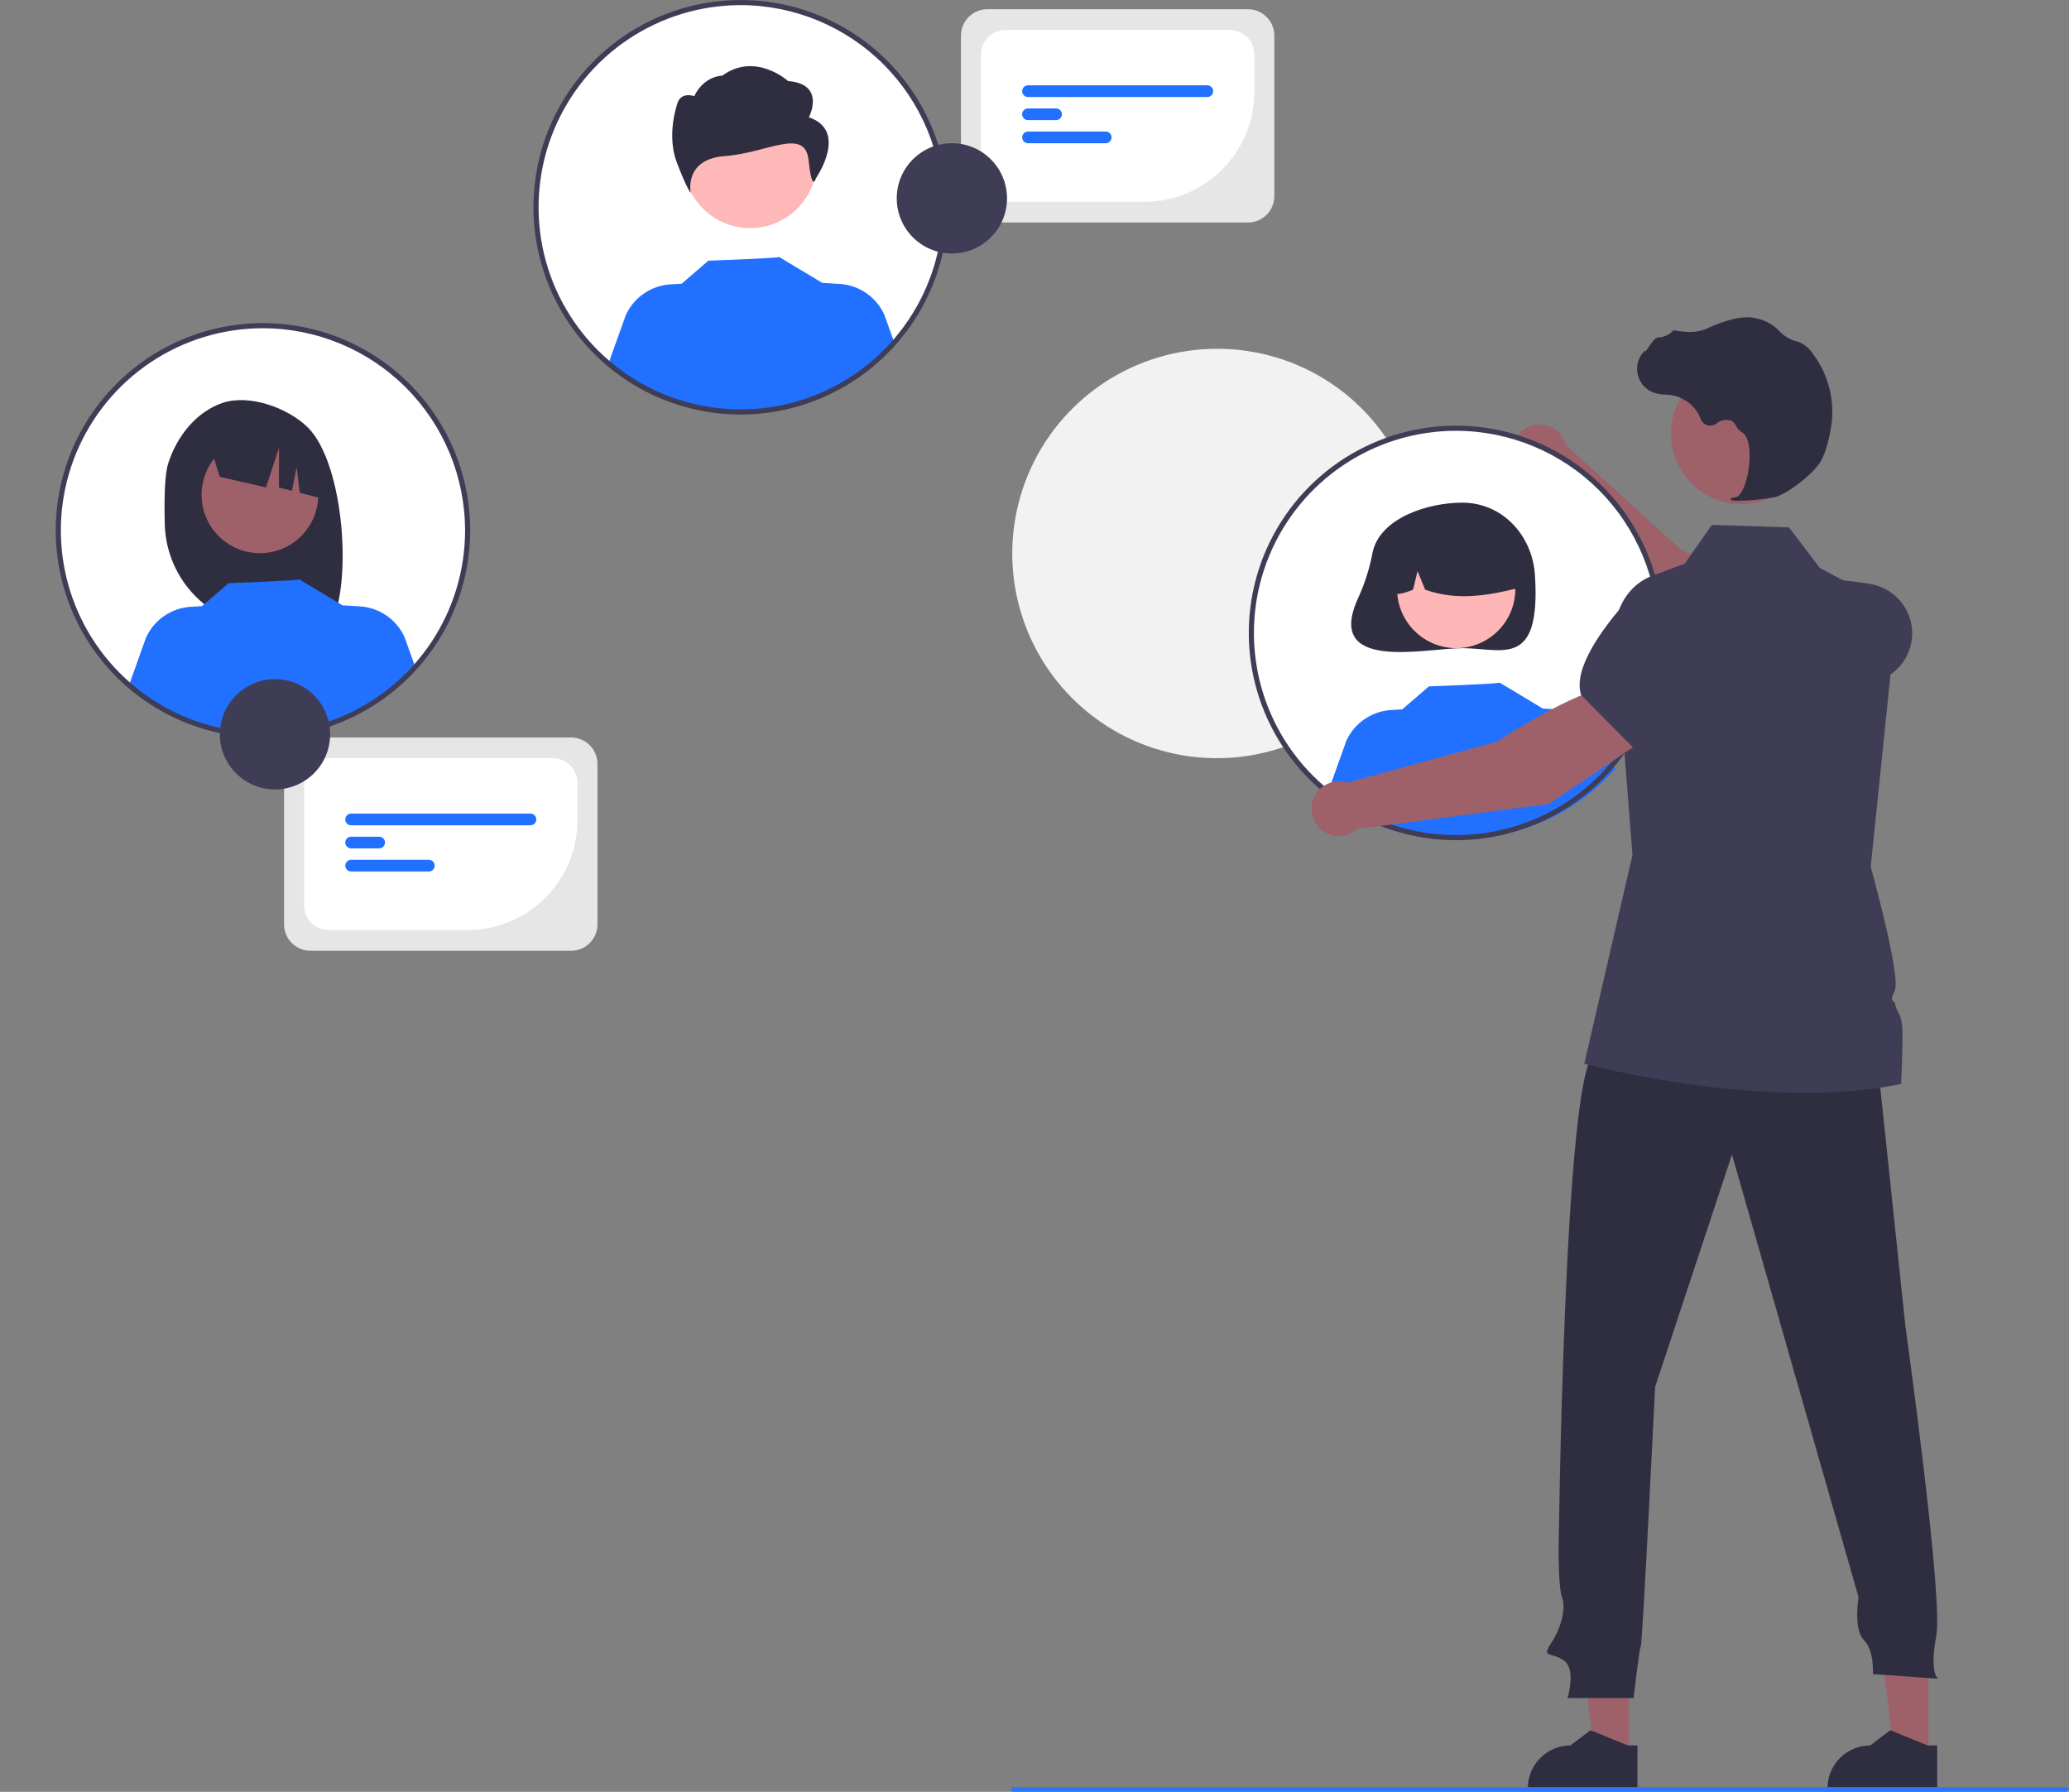
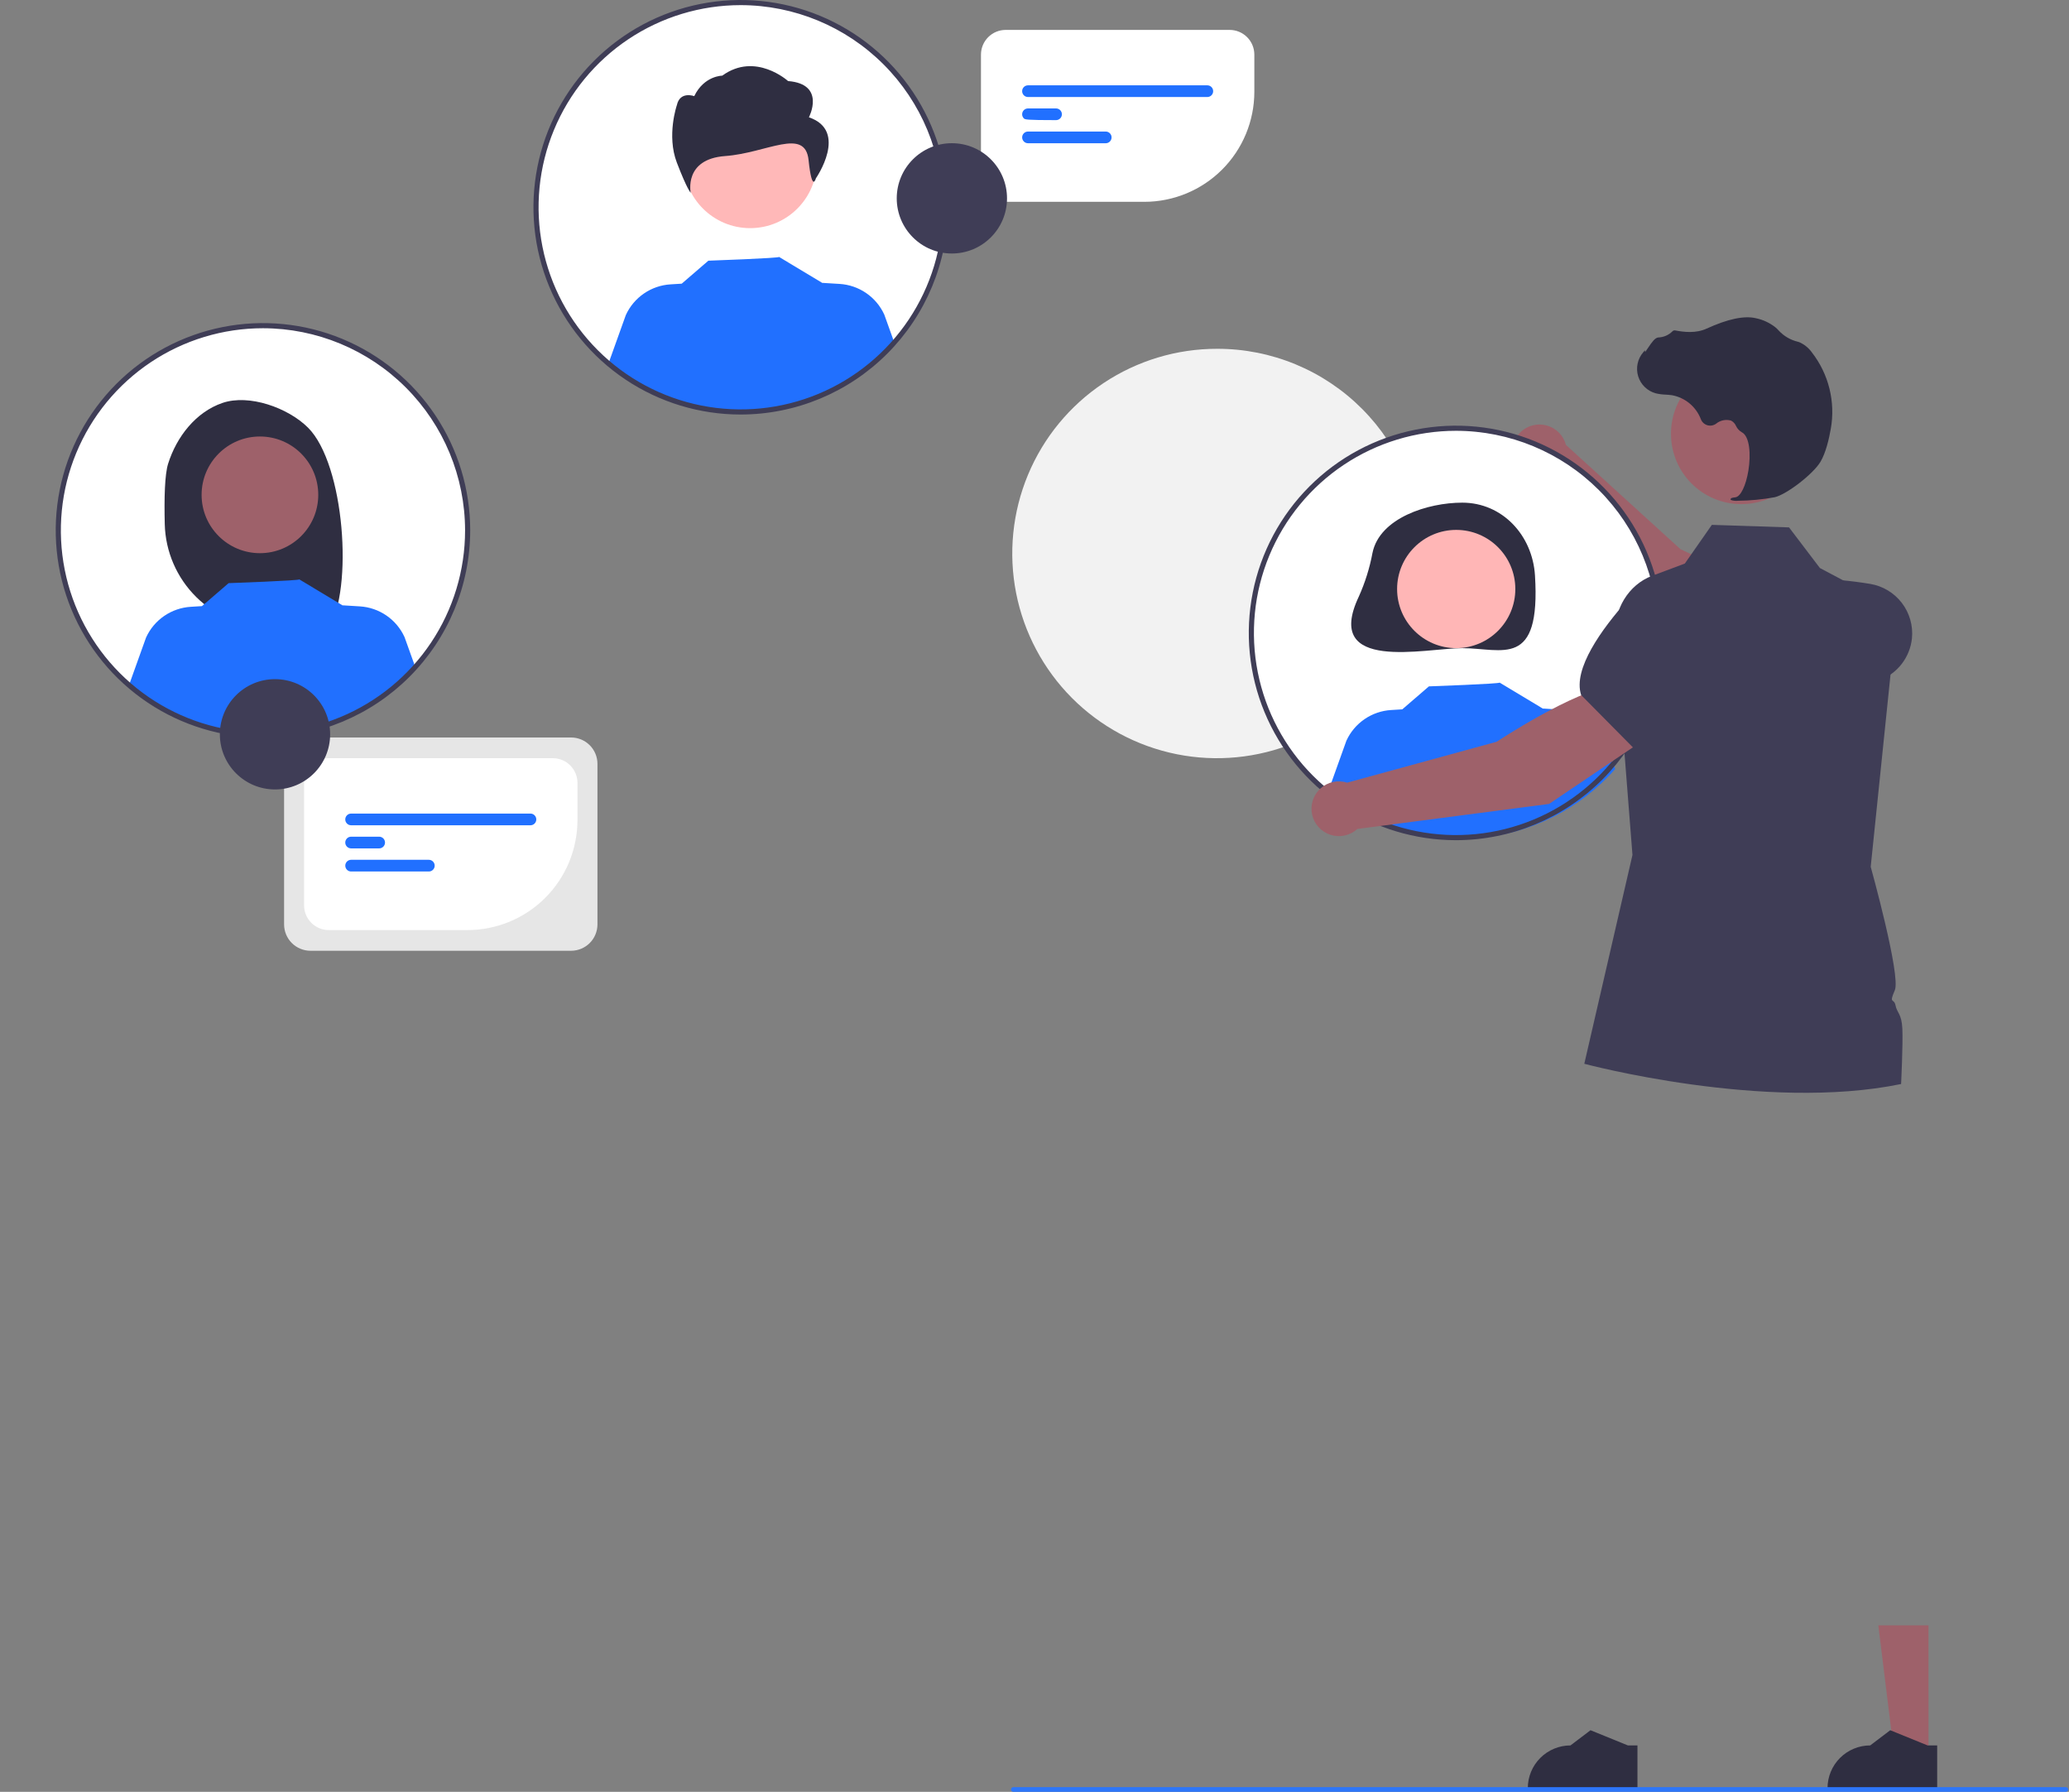
<svg xmlns="http://www.w3.org/2000/svg" width="537" height="465" viewBox="0 0 537 465" fill="none">
  <rect x="0" y="0" width="537" height="465" fill="#808080" stroke="none" />
  <g clip-path="url(#clip0_46_682)">
    <path d="M368.972 143.732C368.954 154.238 365.82 164.504 359.967 173.229C354.115 181.955 345.806 188.749 336.092 192.752C326.378 196.756 315.695 197.789 305.394 195.721C295.093 193.653 285.637 188.576 278.221 181.134C270.805 173.692 265.762 164.217 263.73 153.909C261.699 143.601 262.77 132.921 266.808 123.222C270.846 113.522 277.669 105.238 286.415 99.416C295.162 93.594 305.438 90.497 315.944 90.516C322.926 90.51 329.839 91.884 336.288 94.559C342.736 97.233 348.592 101.156 353.52 106.101C358.448 111.046 362.35 116.917 365.002 123.374C367.653 129.832 369.003 136.751 368.972 143.732Z" fill="#F2F2F2" />
    <path d="M457.384 174.698L464.853 160.436C458.155 152.347 436.18 142.538 436.18 142.538L406.437 115.466C406.12 114.258 405.491 113.155 404.612 112.268C403.734 111.381 402.637 110.74 401.432 110.412C400.228 110.083 398.958 110.078 397.75 110.396C396.543 110.714 395.441 111.345 394.554 112.224C393.668 113.104 393.029 114.201 392.702 115.406C392.375 116.611 392.371 117.881 392.69 119.088C393.01 120.296 393.642 121.397 394.523 122.282C395.403 123.167 396.502 123.805 397.707 124.131L429.839 162.668L457.384 174.698Z" fill="#9E616A" />
    <path d="M453.766 173.714L464.312 177.072C471.982 179.514 480.246 179.33 487.8 176.549C490.084 175.699 492.086 174.226 493.578 172.298C495.069 170.369 495.992 168.062 496.241 165.637C496.557 162.347 495.612 159.06 493.597 156.44C491.582 153.821 488.647 152.064 485.386 151.525C475.496 149.9 462.752 149.098 458.205 154.509L458.159 154.564L453.766 173.714Z" fill="#3F3D56" />
    <path d="M377.905 217.376C407.243 217.376 431.027 193.592 431.027 164.254C431.027 134.915 407.243 111.132 377.905 111.132C348.566 111.132 324.783 134.915 324.783 164.254C324.783 193.592 348.566 217.376 377.905 217.376Z" fill="white" />
    <path d="M356.225 143.475C355.496 147.392 354.3 151.208 352.664 154.841C343.293 174.665 369.979 168.203 379.516 168.203C389.943 168.203 399.92 173.686 398.396 149.323C397.745 138.916 389.943 130.443 379.516 130.443C370.61 130.443 358.087 134.402 356.225 143.475Z" fill="#2F2E41" />
    <path d="M377.954 168.199C386.427 168.199 393.296 161.33 393.296 152.857C393.296 144.384 386.427 137.515 377.954 137.515C369.481 137.515 362.612 144.384 362.612 152.857C362.612 161.33 369.481 168.199 377.954 168.199Z" fill="#FFB6B6" />
-     <path d="M367.535 137.218C370.223 135.579 373.302 134.692 376.451 134.651C379.599 134.609 382.701 135.415 385.431 136.982C388.162 138.55 390.422 140.822 391.973 143.561C393.525 146.301 394.313 149.407 394.253 152.555C386.436 154.518 378.223 156.02 369.886 153.025L367.917 148.206L366.756 153.028C364.217 154.066 361.672 154.944 359.127 153.018C359.023 149.879 359.744 146.768 361.22 143.995C362.695 141.222 364.873 138.885 367.535 137.218Z" fill="#2F2E41" />
    <path d="M419.21 199.577C410.007 210.049 397.055 216.482 383.15 217.486C369.245 218.491 355.502 213.988 344.889 204.948L349.445 192.234C350.475 189.976 352.1 188.041 354.146 186.636C356.191 185.231 358.581 184.409 361.059 184.259L363.957 184.081L370.869 178.12C370.869 178.12 389.493 177.455 389.216 177.137L400.497 183.922L400.488 183.875L404.923 184.147C407.4 184.296 409.79 185.118 411.836 186.523C413.882 187.928 415.507 189.863 416.536 192.122L419.21 199.577Z" fill="#2170FF" />
-     <path d="M422.745 455.838L413.918 455.837L409.719 421.793H422.746L422.745 455.838Z" fill="#9E616A" />
    <path d="M424.996 464.393L396.536 464.392V464.032C396.536 461.094 397.703 458.277 399.78 456.199C401.858 454.122 404.675 452.955 407.613 452.955H407.614L412.812 449.011L422.512 452.955L424.996 452.955L424.996 464.393Z" fill="#2F2E41" />
    <path d="M500.535 455.838L491.709 455.837L487.51 421.793H500.537L500.535 455.838Z" fill="#9E616A" />
    <path d="M502.786 464.393L474.326 464.392V464.032C474.326 461.094 475.494 458.277 477.571 456.199C479.648 454.122 482.466 452.955 485.404 452.955H485.404L490.603 449.011L500.302 452.955L502.787 452.955L502.786 464.393Z" fill="#2F2E41" />
-     <path d="M487.111 273.627L494.534 344.153C494.534 344.153 504.417 414.77 502.561 424.513C500.705 434.257 503.025 435.649 503.025 435.649L486.09 434.443C486.09 434.443 486.554 428.411 483.771 425.627C480.987 422.843 482.379 414.492 482.379 414.492L449.528 299.611L429.576 359.929C429.576 359.929 426.329 426.279 425.865 427.207C425.401 428.135 424.009 440.662 424.009 440.662H406.841C406.841 440.662 409.161 433.238 405.913 430.919C402.665 428.599 399.881 430.455 402.665 426.279C405.449 422.103 406.377 416.999 405.449 414.679C404.521 412.359 404.521 403.079 404.521 403.079C404.521 403.079 405.913 277.803 413.801 273.627C421.689 269.452 487.111 273.627 487.111 273.627Z" fill="#2F2E41" />
    <path d="M451.953 130.83C462.038 130.83 470.213 122.655 470.213 112.571C470.213 102.487 462.038 94.311 451.953 94.311C441.869 94.311 433.694 102.487 433.694 112.571C433.694 122.655 441.869 130.83 451.953 130.83Z" fill="#9E616A" />
    <path d="M493.421 281.314C458.06 288.616 411.198 276.061 411.198 276.061L423.699 221.873L419.255 165.164C418.712 158.23 422.662 151.729 428.807 149.425L437.291 146.247L444.304 136.207L464.337 136.864L472.345 147.405L478.665 150.758L492.366 158.025L492.426 158.055V158.085L488.127 199.79L485.534 224.937C485.534 224.937 493.409 253.219 491.793 256.969C490.177 260.714 491.582 258.905 491.974 260.907C492.366 262.909 493.566 263.036 493.747 266.98C493.934 270.918 493.421 281.314 493.421 281.314Z" fill="#3F3D56" />
    <path d="M536.169 465H263.017C262.855 464.999 262.7 464.935 262.586 464.82C262.471 464.705 262.407 464.55 262.407 464.388C262.407 464.226 262.471 464.071 262.586 463.956C262.7 463.842 262.855 463.777 263.017 463.776H536.169C536.331 463.776 536.487 463.841 536.601 463.956C536.716 464.07 536.781 464.226 536.781 464.388C536.781 464.55 536.716 464.706 536.601 464.821C536.487 464.936 536.331 465 536.169 465Z" fill="#2D76F9" />
    <path d="M451.065 129.953C454.268 129.921 457.462 129.614 460.612 129.038C463.731 128.319 470.612 122.998 472.487 119.855C473.881 117.519 474.717 113.907 475.173 111.288C475.79 107.822 475.671 104.265 474.825 100.847C473.979 97.43 472.425 94.228 470.263 91.45C469.429 90.285 468.297 89.368 466.985 88.795C466.869 88.753 466.75 88.716 466.629 88.686C464.728 88.237 463.004 87.231 461.678 85.796C461.421 85.505 461.143 85.234 460.847 84.983C459.36 83.792 457.612 82.971 455.747 82.585C452.733 81.861 448.422 82.768 442.934 85.283C440.177 86.546 437.117 86.194 434.758 85.745C434.626 85.723 434.491 85.736 434.365 85.783C434.239 85.83 434.128 85.909 434.042 86.012C433.069 86.974 431.767 87.533 430.398 87.575C429.56 87.633 428.711 88.817 427.687 90.358C427.454 90.708 427.183 91.116 426.987 91.365L426.947 90.897L426.486 91.432C425.762 92.273 425.263 93.284 425.034 94.37C424.805 95.456 424.855 96.582 425.179 97.643C425.503 98.705 426.09 99.667 426.886 100.44C427.682 101.214 428.661 101.773 429.731 102.067C430.58 102.269 431.448 102.385 432.32 102.411C432.849 102.445 433.397 102.48 433.922 102.557C435.61 102.858 437.191 103.591 438.511 104.685C439.832 105.779 440.845 107.196 441.454 108.799C441.598 109.17 441.825 109.502 442.117 109.771C442.41 110.04 442.76 110.238 443.141 110.349C443.523 110.461 443.925 110.484 444.316 110.416C444.707 110.348 445.078 110.191 445.399 109.957C445.933 109.518 446.565 109.215 447.242 109.074C447.918 108.933 448.618 108.957 449.283 109.145C449.861 109.448 450.318 109.939 450.577 110.538C450.89 111.205 451.394 111.763 452.025 112.142C454.178 113.183 454.45 118.032 453.791 122.097C453.156 126.015 451.775 128.874 450.432 129.048C449.399 129.182 449.282 129.259 449.212 129.444L449.149 129.61L449.269 129.76C449.847 129.953 450.46 130.019 451.065 129.953Z" fill="#2F2E41" />
    <path d="M377.905 218.041C367.267 218.041 356.868 214.886 348.022 208.976C339.177 203.066 332.283 194.665 328.212 184.837C324.141 175.009 323.076 164.194 325.151 153.76C327.227 143.326 332.349 133.742 339.872 126.22C347.394 118.698 356.978 113.575 367.412 111.499C377.846 109.424 388.66 110.489 398.489 114.56C408.317 118.631 416.718 125.525 422.628 134.371C428.538 143.216 431.693 153.615 431.693 164.253C431.677 178.514 426.004 192.185 415.921 202.269C405.837 212.353 392.166 218.025 377.905 218.041ZM377.905 111.797C367.53 111.797 357.388 114.873 348.762 120.637C340.135 126.401 333.412 134.594 329.442 144.179C325.471 153.764 324.433 164.312 326.457 174.487C328.481 184.663 333.477 194.01 340.813 201.346C348.149 208.682 357.496 213.678 367.671 215.702C377.847 217.726 388.394 216.687 397.979 212.717C407.565 208.747 415.757 202.023 421.521 193.397C427.285 184.77 430.362 174.628 430.362 164.253C430.346 150.346 424.814 137.012 414.98 127.178C405.146 117.344 391.813 111.813 377.905 111.797Z" fill="#3F3D56" />
    <path d="M192.242 106.909C221.58 106.909 245.364 83.126 245.364 53.787C245.364 24.449 221.58 0.665 192.242 0.665C162.903 0.665 139.12 24.449 139.12 53.787C139.12 83.126 162.903 106.909 192.242 106.909Z" fill="white" />
    <path d="M194.701 59.206C204.267 59.206 212.023 51.45 212.023 41.884C212.023 32.317 204.267 24.561 194.701 24.561C185.134 24.561 177.378 32.317 177.378 41.884C177.378 51.45 185.134 59.206 194.701 59.206Z" fill="#FFB8B8" />
    <path d="M209.952 30.441C209.952 30.441 214.462 21.819 204.54 21.035C204.54 21.035 196.081 13.362 187.459 19.633C187.459 19.633 182.756 19.633 180.184 24.954C180.184 24.954 176.485 23.552 175.673 27.306C175.673 27.306 172.966 35.144 175.673 42.198C178.379 49.253 179.278 50.036 179.278 50.036C179.278 50.036 177.379 41.282 188.204 40.498C199.03 39.715 208.961 32.933 209.863 41.555C210.765 50.177 211.757 46.282 211.757 46.282C211.757 46.282 220.326 33.968 209.952 30.441Z" fill="#2F2E41" />
    <path d="M232.192 89.11C222.989 99.582 210.037 106.015 196.131 107.02C182.226 108.025 168.484 103.521 157.871 94.481L162.427 81.767C163.457 79.509 165.082 77.574 167.128 76.169C169.173 74.764 171.563 73.943 174.04 73.793L176.939 73.615L183.851 67.653C183.851 67.653 202.475 66.988 202.198 66.67L213.479 73.455L213.47 73.409L217.905 73.68C220.382 73.83 222.772 74.651 224.818 76.056C226.864 77.461 228.489 79.397 229.518 81.655L232.192 89.11Z" fill="#2170FF" />
    <path d="M192.242 107.575C181.604 107.575 171.205 104.42 162.359 98.51C153.514 92.6 146.62 84.2 142.549 74.371C138.478 64.543 137.413 53.728 139.488 43.294C141.564 32.86 146.686 23.276 154.209 15.754C161.731 8.232 171.315 3.109 181.749 1.034C192.182 -1.042 202.997 0.023 212.826 4.094C222.654 8.165 231.054 15.059 236.965 23.905C242.875 32.75 246.03 43.149 246.03 53.788C246.013 68.048 240.341 81.719 230.258 91.803C220.174 101.887 206.502 107.559 192.242 107.575ZM192.242 1.331C181.867 1.331 171.725 4.407 163.099 10.171C154.472 15.935 147.749 24.128 143.779 33.713C139.808 43.298 138.769 53.846 140.793 64.021C142.818 74.197 147.814 83.544 155.15 90.88C162.486 98.216 171.833 103.212 182.008 105.236C192.184 107.26 202.731 106.221 212.316 102.251C221.902 98.281 230.094 91.557 235.858 82.931C241.622 74.304 244.699 64.162 244.699 53.788C244.683 39.88 239.151 26.547 229.317 16.712C219.483 6.878 206.15 1.347 192.242 1.331Z" fill="#3F3D56" />
    <path d="M68.251 190.757C97.59 190.757 121.374 166.973 121.374 137.635C121.374 108.296 97.59 84.513 68.251 84.513C38.913 84.513 15.129 108.296 15.129 137.635C15.129 166.973 38.913 190.757 68.251 190.757Z" fill="white" />
    <path d="M43.63 120.355C45.827 113.354 50.822 106.934 57.73 104.567C64.638 102.201 74.754 105.806 79.948 110.982C89.448 120.45 91.766 152.976 85.239 163.255C83.941 163.186 79.461 163.135 78.147 163.086L76.288 156.891V163.025C74.195 162.96 72.085 162.916 69.959 162.891C62.831 162.803 56.014 159.954 50.943 154.944C45.871 149.934 42.94 143.152 42.764 136.026C42.594 129.208 42.764 123.113 43.63 120.355Z" fill="#2F2E41" />
    <path d="M67.464 143.555C75.825 143.555 82.603 136.777 82.603 128.416C82.603 120.055 75.825 113.276 67.464 113.276C59.102 113.276 52.324 120.055 52.324 128.416C52.324 136.777 59.102 143.555 67.464 143.555Z" fill="#9E616A" />
-     <path d="M54.398 115.12L71.829 106.392C75.393 107.998 78.462 110.528 80.719 113.719C82.975 116.911 84.336 120.649 84.662 124.544L85.096 129.749L77.797 127.89L76.997 121.236L75.757 127.371L72.389 126.514L72.421 116.183L69.05 126.507L57.019 123.743L54.398 115.12Z" fill="#2F2E41" />
    <path d="M107.671 172.79C98.468 183.262 85.516 189.694 71.611 190.699C57.706 191.704 43.963 187.201 33.35 178.161L37.907 165.447C38.936 163.189 40.561 161.254 42.607 159.849C44.653 158.444 47.043 157.622 49.52 157.472L52.419 157.294L59.331 151.333C59.331 151.333 77.954 150.668 77.678 150.35L88.959 157.135L88.949 157.088L93.384 157.36C95.862 157.509 98.251 158.331 100.298 159.735C102.344 161.14 103.968 163.076 104.998 165.335L107.671 172.79Z" fill="#2170FF" />
    <path d="M68.251 191.423C57.613 191.423 47.214 188.268 38.369 182.358C29.523 176.448 22.629 168.047 18.558 158.219C14.487 148.39 13.422 137.576 15.497 127.142C17.573 116.708 22.696 107.124 30.218 99.602C37.74 92.079 47.324 86.957 57.758 84.881C68.192 82.806 79.007 83.871 88.835 87.942C98.663 92.013 107.064 98.907 112.974 107.752C118.884 116.598 122.039 126.997 122.039 137.635C122.023 151.896 116.351 165.567 106.267 175.651C96.183 185.734 82.512 191.407 68.251 191.423ZM68.251 85.179C57.876 85.179 47.734 88.255 39.108 94.019C30.482 99.783 23.758 107.976 19.788 117.561C15.818 127.146 14.779 137.693 16.803 147.869C18.827 158.045 23.823 167.391 31.159 174.728C38.495 182.064 47.842 187.06 58.018 189.084C68.193 191.108 78.74 190.069 88.326 186.099C97.911 182.128 106.103 175.405 111.867 166.778C117.631 158.152 120.708 148.01 120.708 137.635C120.692 123.728 115.16 110.394 105.326 100.56C95.492 90.726 82.159 85.194 68.251 85.179V85.179Z" fill="#3F3D56" />
    <path d="M426.967 191.813L418.924 177.866C408.507 179.19 388.451 192.492 388.451 192.492L349.659 203.106C348.469 202.726 347.201 202.667 345.981 202.933C344.761 203.2 343.633 203.783 342.71 204.624C341.787 205.466 341.102 206.535 340.724 207.725C340.346 208.915 340.288 210.184 340.556 211.403C340.824 212.623 341.409 213.75 342.251 214.672C343.094 215.594 344.164 216.278 345.354 216.654C346.545 217.031 347.813 217.087 349.033 216.818C350.252 216.548 351.379 215.962 352.299 215.119L402.054 208.629L426.967 191.813Z" fill="#9E616A" />
    <path d="M424.198 194.341L442.203 179.26L444.823 167.121C445.328 164.736 445.157 162.257 444.327 159.964C443.498 157.671 442.044 155.656 440.13 154.147C437.521 152.118 434.239 151.155 430.947 151.454C427.656 151.752 424.6 153.289 422.399 155.754C415.728 163.235 408.225 173.567 410.358 180.305L410.38 180.373L424.198 194.341Z" fill="#3F3D56" />
    <path d="M148.229 246.732H80.575C78.761 246.73 77.023 246.009 75.741 244.727C74.459 243.444 73.738 241.706 73.736 239.893V198.225C73.738 196.411 74.459 194.673 75.741 193.391C77.023 192.109 78.761 191.388 80.575 191.386H148.229C150.042 191.388 151.78 192.109 153.062 193.391C154.344 194.673 155.065 196.411 155.067 198.225V239.893C155.065 241.706 154.344 243.444 153.062 244.727C151.78 246.009 150.042 246.73 148.229 246.732Z" fill="#E6E6E6" />
    <path d="M121.349 241.365H85.33C83.632 241.363 82.004 240.687 80.803 239.487C79.603 238.286 78.927 236.658 78.925 234.96V203.158C78.927 201.46 79.603 199.832 80.803 198.631C82.004 197.43 83.632 196.755 85.33 196.753H143.473C145.171 196.755 146.799 197.43 148 198.631C149.201 199.832 149.876 201.46 149.878 203.158V212.836C149.869 220.399 146.861 227.651 141.512 232.999C136.164 238.348 128.912 241.356 121.349 241.365Z" fill="white" />
    <path d="M137.673 214.168H91.13C90.728 214.168 90.342 214.008 90.057 213.723C89.772 213.438 89.612 213.052 89.612 212.65C89.612 212.247 89.772 211.861 90.057 211.576C90.342 211.292 90.728 211.132 91.13 211.132H137.673C138.075 211.132 138.461 211.292 138.746 211.576C139.031 211.861 139.191 212.247 139.191 212.65C139.191 213.052 139.031 213.438 138.746 213.723C138.461 214.008 138.075 214.168 137.673 214.168Z" fill="#2170FF" />
    <path d="M98.411 220.166H91.13C90.728 220.166 90.342 220.006 90.057 219.721C89.772 219.437 89.612 219.05 89.612 218.648C89.612 218.245 89.772 217.859 90.057 217.574C90.342 217.29 90.728 217.13 91.13 217.13H98.411C98.813 217.13 99.199 217.29 99.484 217.574C99.769 217.859 99.929 218.245 99.929 218.648C99.929 219.05 99.769 219.437 99.484 219.721C99.199 220.006 98.813 220.166 98.411 220.166Z" fill="#2170FF" />
    <path d="M111.306 226.163H91.13C90.728 226.162 90.343 226.002 90.059 225.717C89.775 225.433 89.616 225.047 89.616 224.645C89.616 224.243 89.775 223.857 90.059 223.573C90.343 223.288 90.728 223.128 91.13 223.127H111.306C111.708 223.128 112.093 223.288 112.377 223.573C112.661 223.857 112.82 224.243 112.82 224.645C112.82 225.047 112.661 225.433 112.377 225.717C112.093 226.002 111.708 226.162 111.306 226.163Z" fill="#2170FF" />
    <path d="M71.375 204.868C79.279 204.868 85.686 198.461 85.686 190.557C85.686 182.653 79.279 176.245 71.375 176.245C63.471 176.245 57.063 182.653 57.063 190.557C57.063 198.461 63.471 204.868 71.375 204.868Z" fill="#3F3D56" />
-     <path d="M323.91 57.742H256.256C254.443 57.739 252.704 57.018 251.422 55.736C250.14 54.454 249.419 52.716 249.417 50.903V9.234C249.419 7.421 250.14 5.683 251.422 4.401C252.704 3.119 254.443 2.398 256.256 2.396H323.91C325.723 2.398 327.461 3.119 328.743 4.401C330.025 5.683 330.746 7.421 330.748 9.234V50.903C330.746 52.716 330.025 54.454 328.743 55.736C327.461 57.018 325.723 57.739 323.91 57.742Z" fill="#E6E6E6" />
    <path d="M297.03 52.374H261.011C259.313 52.373 257.685 51.697 256.485 50.496C255.284 49.296 254.608 47.668 254.606 45.97V14.167C254.608 12.469 255.284 10.841 256.485 9.641C257.685 8.44 259.313 7.765 261.011 7.763H319.154C320.852 7.765 322.48 8.44 323.681 9.641C324.882 10.841 325.557 12.469 325.559 14.167V23.846C325.55 31.409 322.542 38.661 317.194 44.009C311.845 49.358 304.594 52.366 297.03 52.374Z" fill="white" />
    <path d="M313.354 25.177H266.811C266.409 25.177 266.023 25.017 265.738 24.733C265.453 24.448 265.293 24.062 265.293 23.66C265.293 23.257 265.453 22.871 265.738 22.586C266.023 22.302 266.409 22.142 266.811 22.142H313.354C313.756 22.142 314.143 22.302 314.427 22.586C314.712 22.871 314.872 23.257 314.872 23.66C314.872 24.062 314.712 24.448 314.427 24.733C314.143 25.017 313.756 25.177 313.354 25.177Z" fill="#2170FF" />
-     <path d="M274.092 31.175H266.811C266.409 31.175 266.023 31.015 265.738 30.73C265.453 30.445 265.293 30.059 265.293 29.657C265.293 29.254 265.453 28.868 265.738 28.583C266.023 28.299 266.409 28.139 266.811 28.139H274.092C274.494 28.139 274.881 28.299 275.165 28.583C275.45 28.868 275.61 29.254 275.61 29.657C275.61 30.059 275.45 30.445 275.165 30.73C274.881 31.015 274.494 31.175 274.092 31.175Z" fill="#2170FF" />
+     <path d="M274.092 31.175C266.409 31.175 266.023 31.015 265.738 30.73C265.453 30.445 265.293 30.059 265.293 29.657C265.293 29.254 265.453 28.868 265.738 28.583C266.023 28.299 266.409 28.139 266.811 28.139H274.092C274.494 28.139 274.881 28.299 275.165 28.583C275.45 28.868 275.61 29.254 275.61 29.657C275.61 30.059 275.45 30.445 275.165 30.73C274.881 31.015 274.494 31.175 274.092 31.175Z" fill="#2170FF" />
    <path d="M286.987 37.173H266.812C266.41 37.172 266.024 37.011 265.74 36.727C265.456 36.442 265.297 36.057 265.297 35.655C265.297 35.253 265.456 34.867 265.74 34.582C266.024 34.298 266.41 34.138 266.812 34.137H286.987C287.389 34.137 287.775 34.297 288.06 34.581C288.345 34.866 288.505 35.252 288.505 35.655C288.505 36.057 288.345 36.443 288.06 36.728C287.775 37.013 287.389 37.173 286.987 37.173Z" fill="#2170FF" />
    <path d="M247.056 65.787C254.96 65.787 261.368 59.38 261.368 51.475C261.368 43.572 254.96 37.164 247.056 37.164C239.152 37.164 232.745 43.572 232.745 51.475C232.745 59.38 239.152 65.787 247.056 65.787Z" fill="#3F3D56" />
  </g>
  <defs>
    <clipPath id="clip0_46_682">
      <rect width="536.78" height="465" fill="white" />
    </clipPath>
  </defs>
</svg>